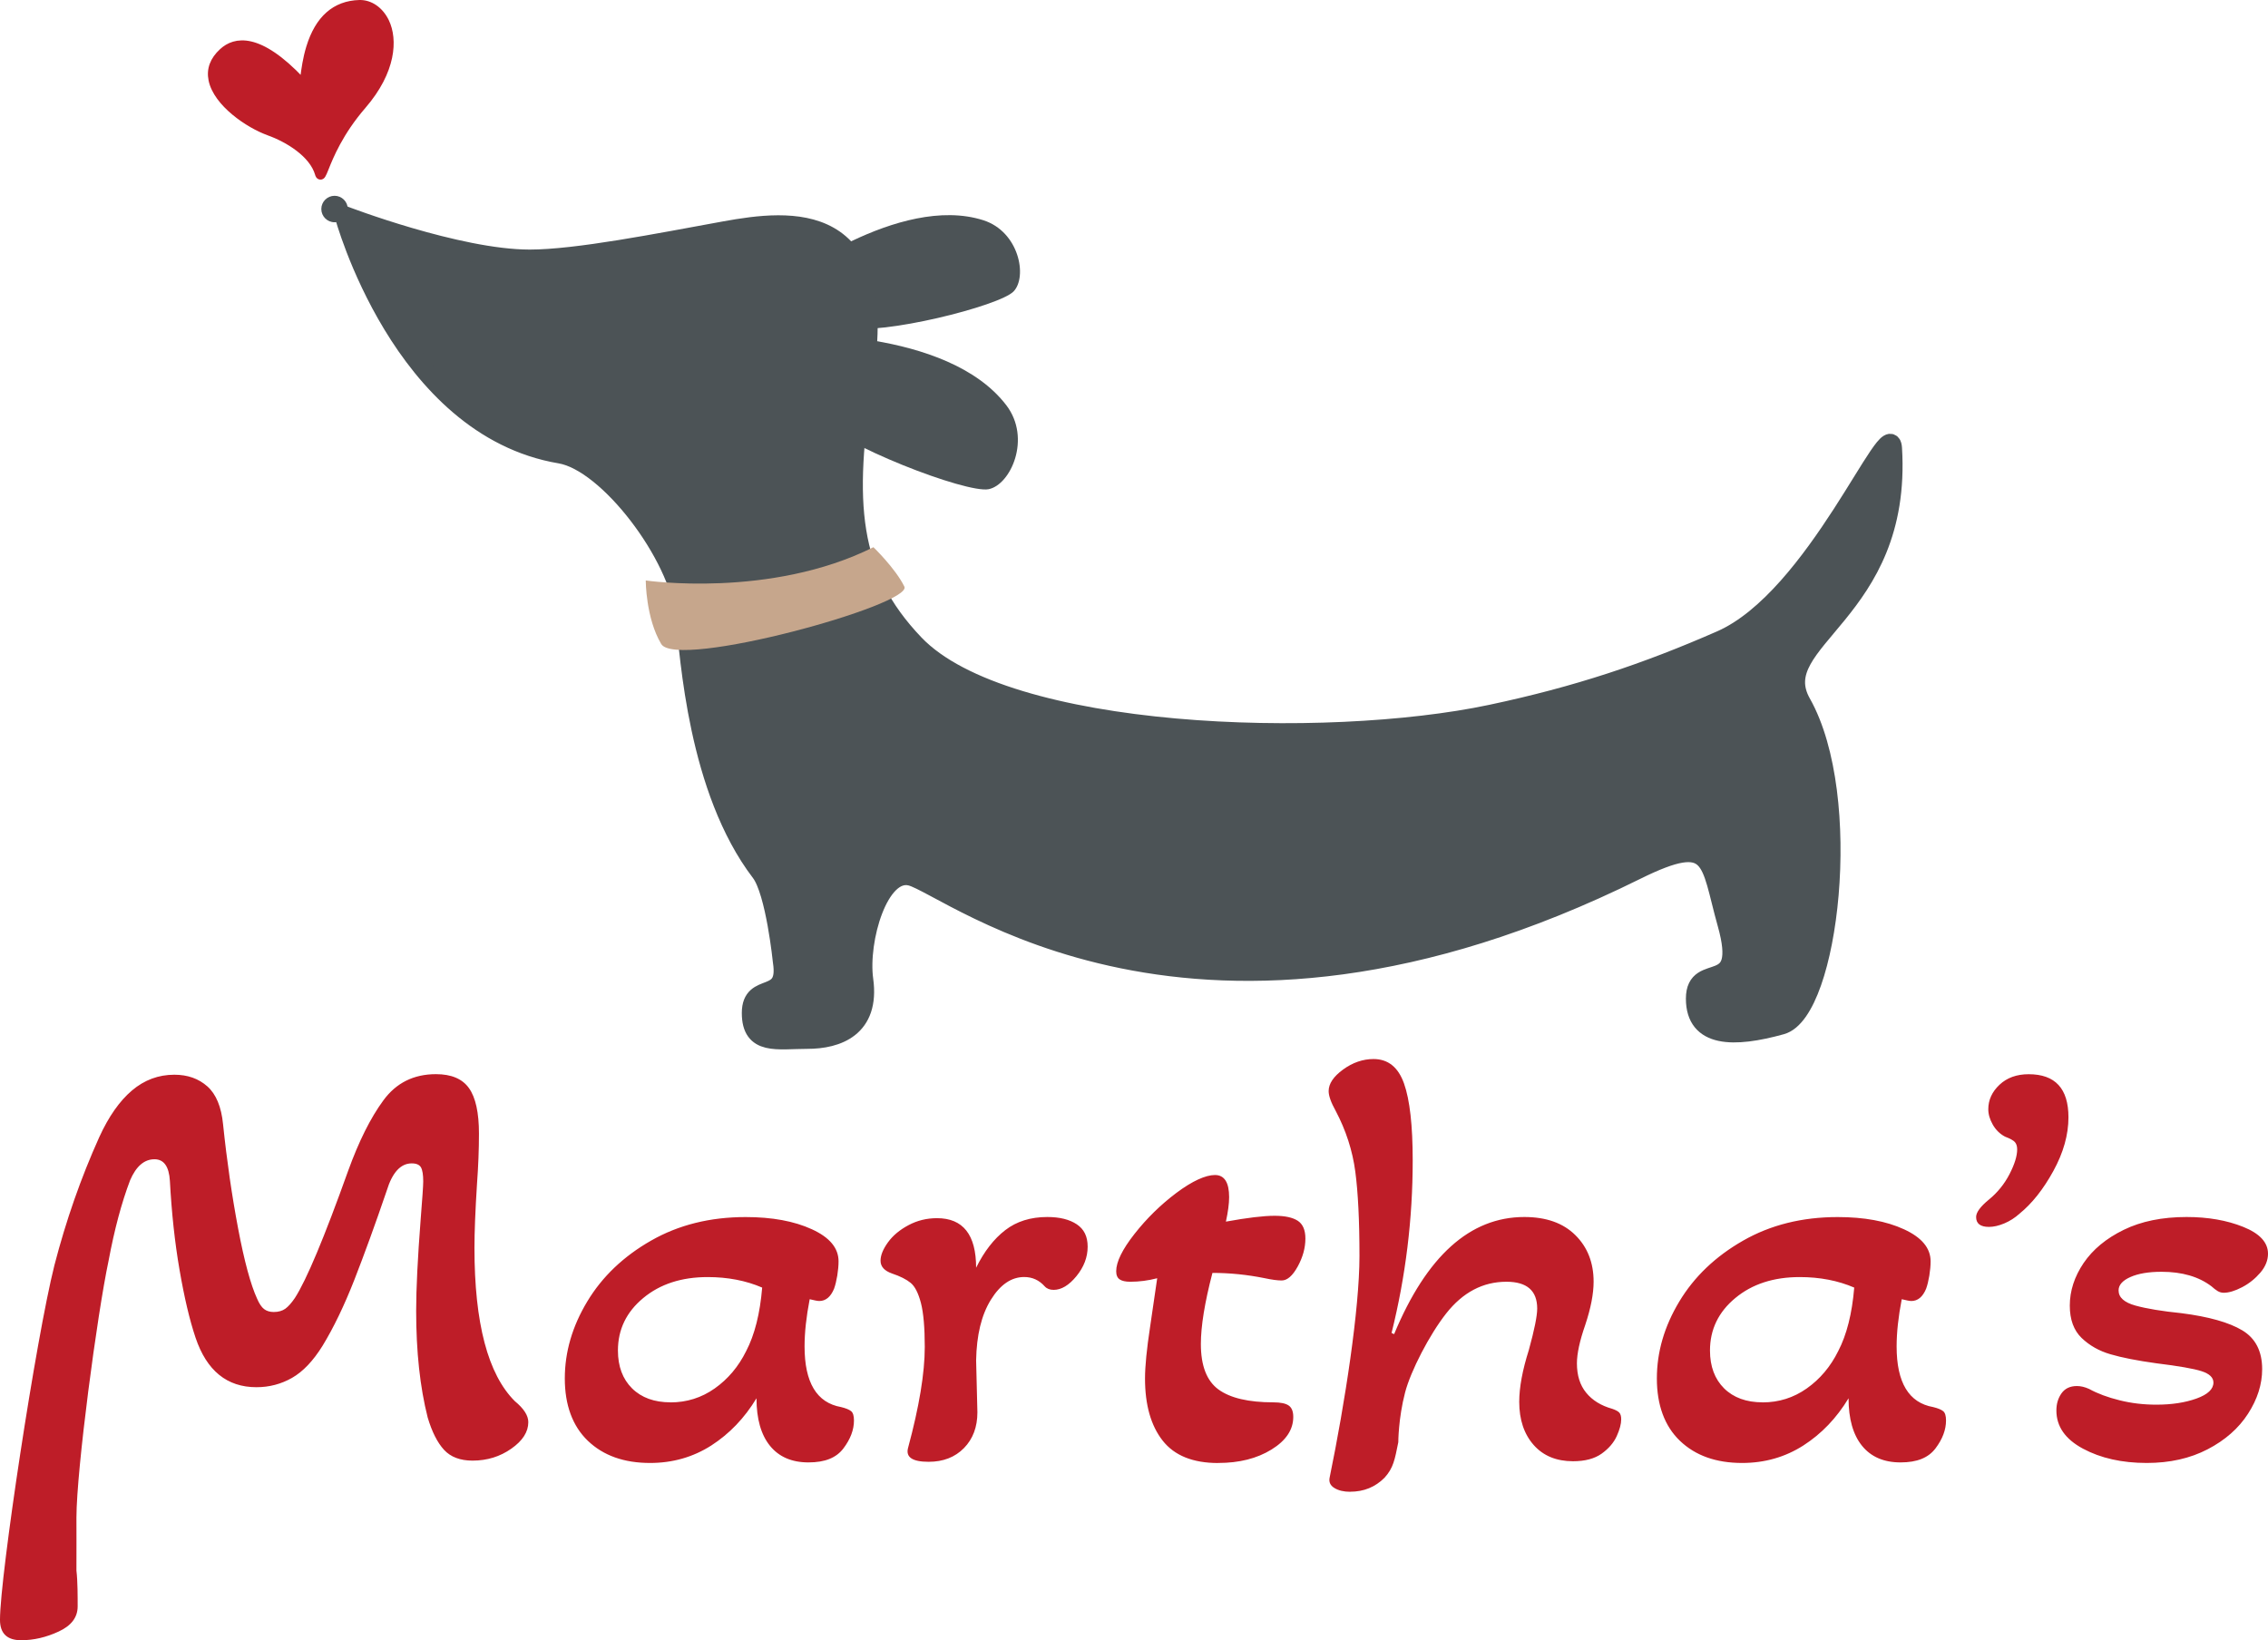
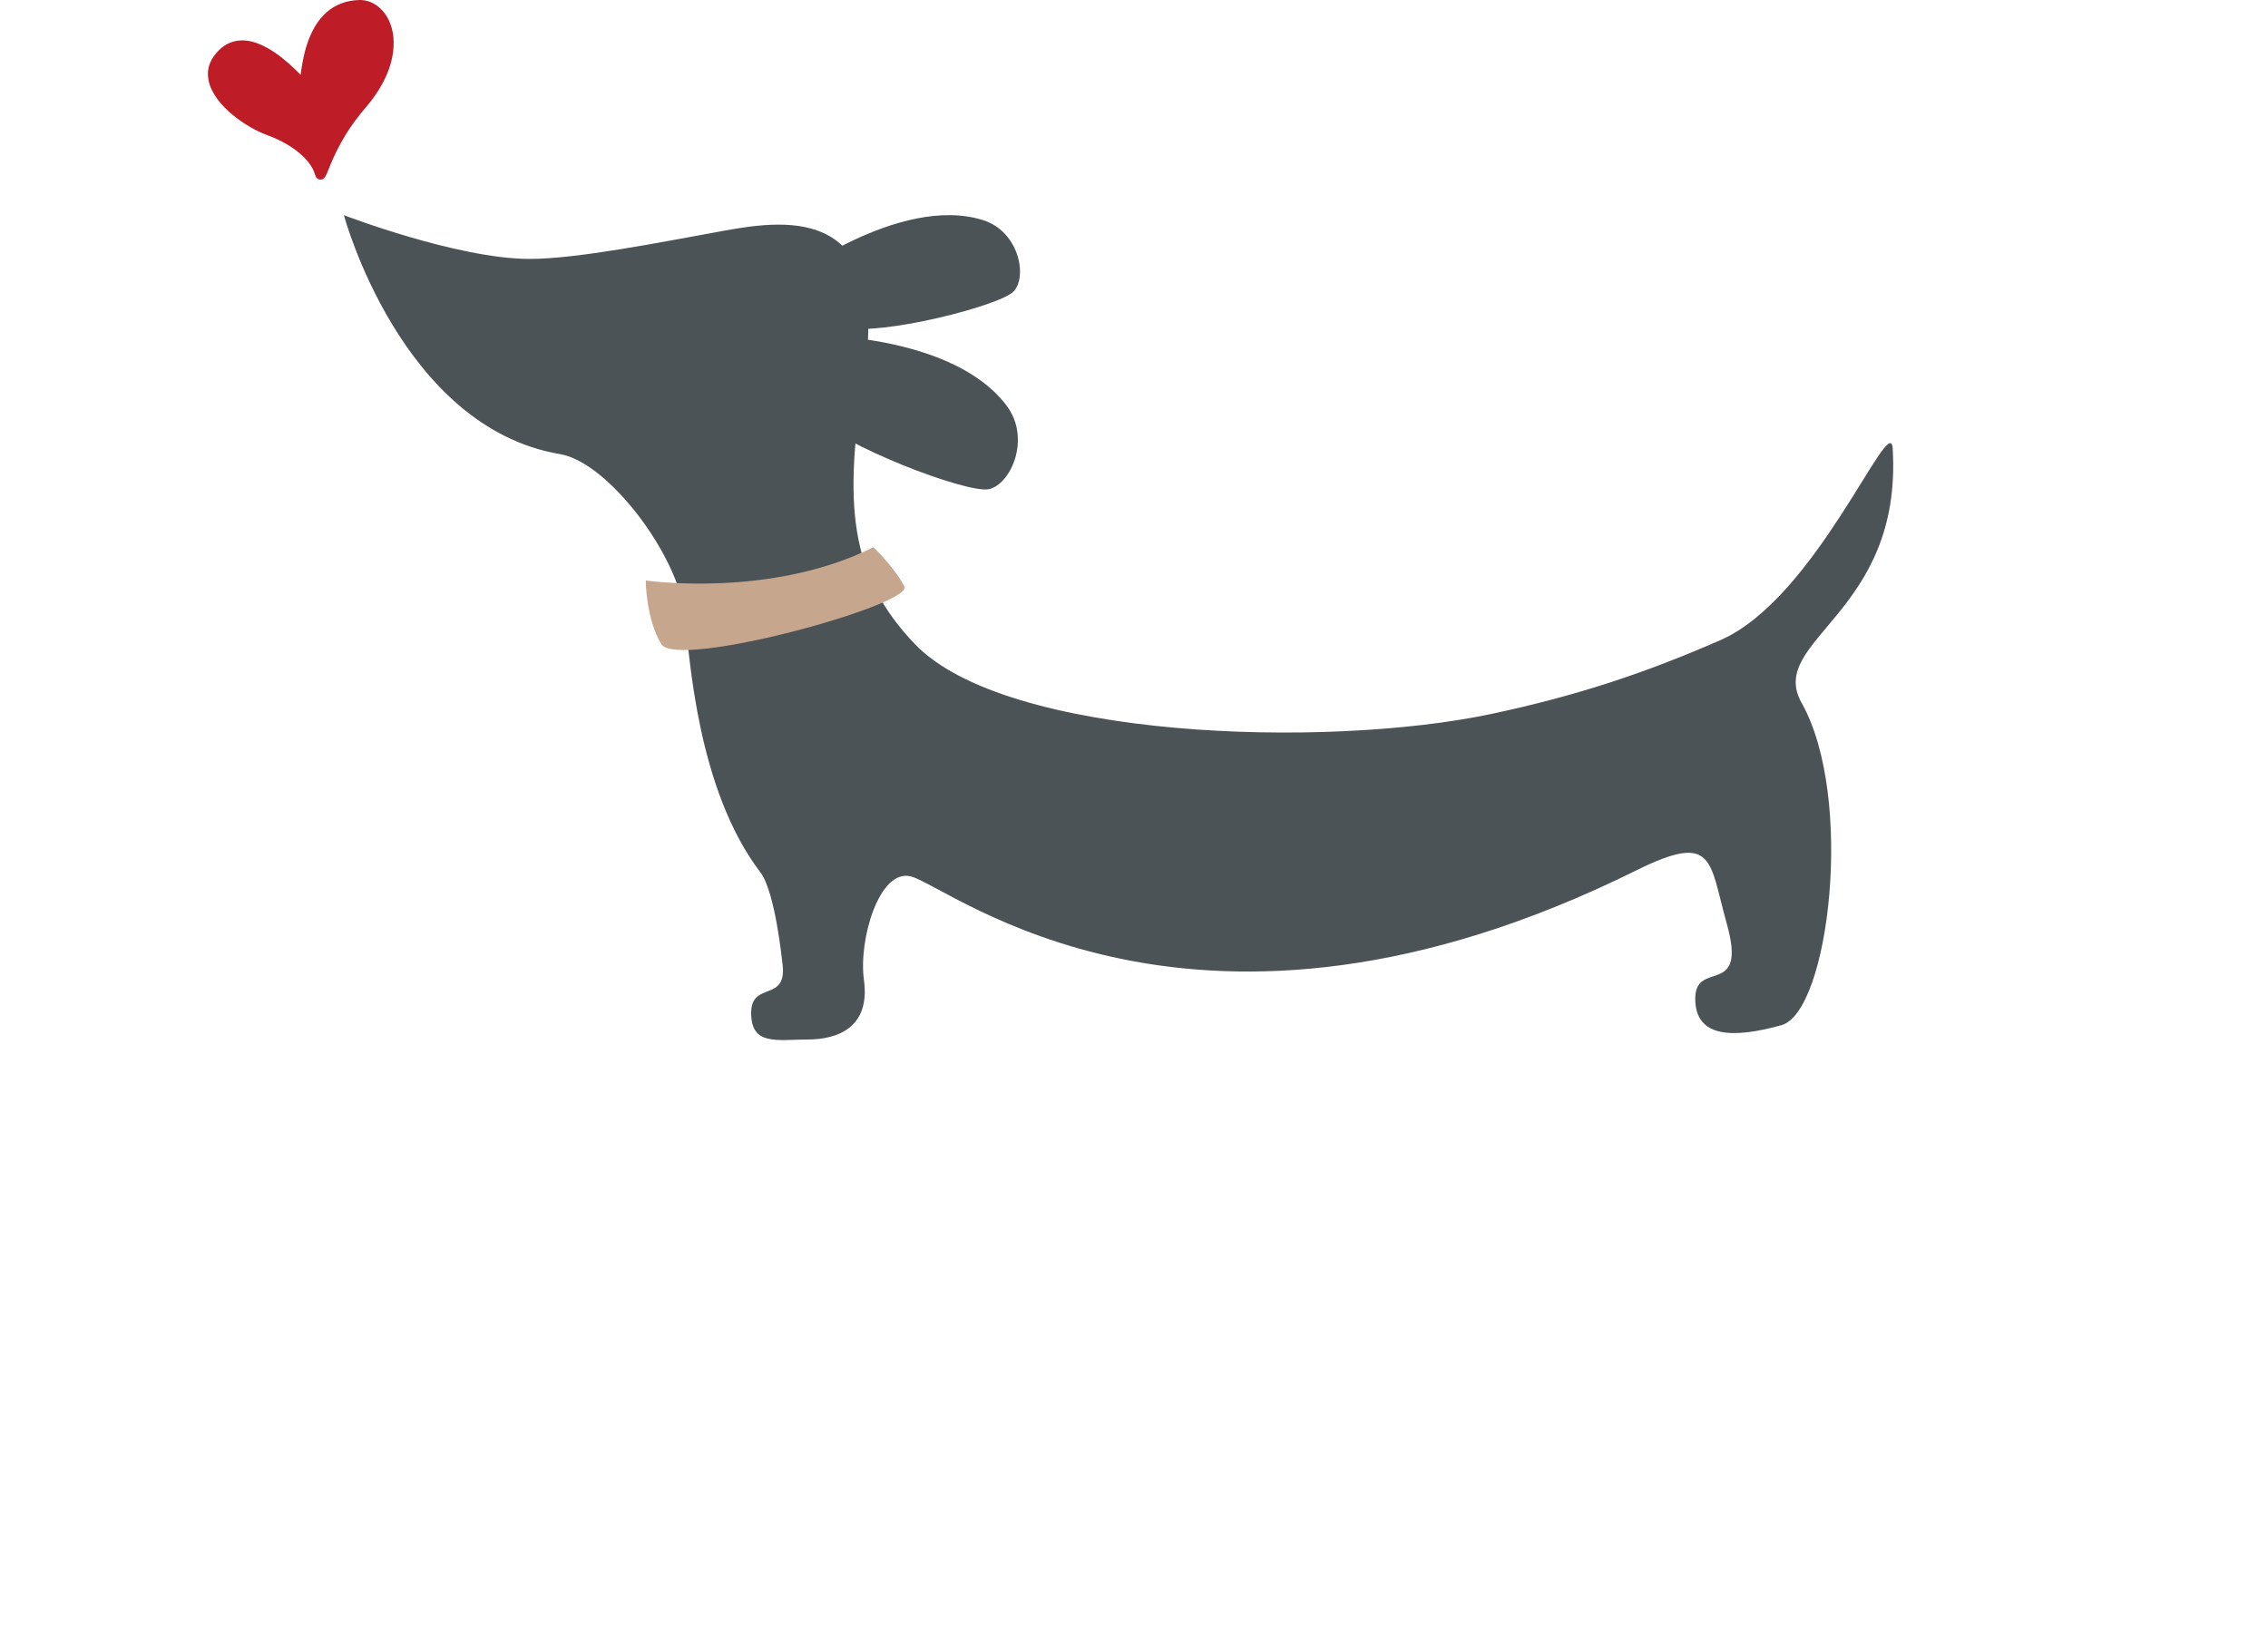
<svg xmlns="http://www.w3.org/2000/svg" viewBox="211.17 142.9 407.7 294.89" id="Ebene_1">
  <defs>
    <style>
      .cls-1, .cls-2, .cls-3 {
        fill: none;
      }

      .cls-2 {
        stroke: #4c5356;
        stroke-width: 3.36px;
      }

      .cls-2, .cls-3 {
        stroke-linejoin: round;
      }

      .cls-4 {
        fill: #be1d28;
      }

      .cls-3 {
        stroke: #be1d28;
        stroke-linecap: round;
        stroke-width: .84px;
      }

      .cls-5 {
        fill: #4c5356;
      }

      .cls-6 {
        clip-path: url(#clippath);
      }

      .cls-7 {
        fill: #c6a68c;
      }
    </style>
    <clipPath id="clippath">
      <rect height="595.28" width="841.89" class="cls-1" />
    </clipPath>
  </defs>
  <g class="cls-6">
-     <path d="M597.07,405.92c4.15,0,7.8-.82,10.95-2.46,3.15-1.64,5.57-3.77,7.26-6.39,1.69-2.62,2.54-5.29,2.54-8.02,0-3.21-1.19-5.54-3.57-6.97-2.38-1.43-6.03-2.46-10.95-3.09-3.46-.35-6.21-.8-8.24-1.36-2.04-.56-3.05-1.47-3.05-2.73,0-.98.71-1.78,2.13-2.41,1.42-.63,3.29-.94,5.59-.94,3.69,0,6.69.87,8.99,2.62.38.35.75.63,1.09.84.35.21.71.31,1.1.31.92,0,2.02-.33,3.29-.99,1.27-.66,2.36-1.54,3.29-2.62.92-1.08,1.38-2.22,1.38-3.41,0-2.02-1.48-3.63-4.44-4.82-2.96-1.19-6.36-1.78-10.2-1.78-4.38,0-8.15.77-11.3,2.31-3.15,1.54-5.55,3.53-7.21,5.97-1.65,2.45-2.48,5-2.48,7.65,0,2.51.71,4.45,2.13,5.82,1.42,1.36,3.15,2.34,5.19,2.93,2.04.6,4.78,1.14,8.24,1.62,3.99.49,6.7.96,8.13,1.42,1.42.46,2.13,1.14,2.13,2.04,0,1.19-1.02,2.15-3.05,2.88-2.04.73-4.44,1.1-7.2,1.1-2.31,0-4.52-.26-6.63-.79-2.11-.52-3.94-1.2-5.47-2.04-.77-.35-1.5-.52-2.19-.52-1.23,0-2.15.44-2.77,1.31-.62.88-.92,1.9-.92,3.09,0,2.86,1.59,5.15,4.78,6.86,3.19,1.71,7.01,2.57,11.47,2.57M568.7,363.48c.84,0,1.77-.21,2.77-.63,1-.42,1.92-1.01,2.77-1.78,2.23-1.82,4.25-4.37,6.05-7.65,1.8-3.28,2.71-6.5,2.71-9.64,0-5.17-2.38-7.75-7.15-7.75-2.15,0-3.9.63-5.24,1.89-1.34,1.26-2.02,2.73-2.02,4.4,0,.91.27,1.83.81,2.78.54.94,1.27,1.66,2.19,2.15.92.35,1.52.68,1.79.99.27.32.4.75.4,1.31,0,1.19-.46,2.67-1.38,4.45-.92,1.78-2.15,3.3-3.69,4.56-1.54,1.26-2.31,2.31-2.31,3.14,0,1.19.77,1.78,2.31,1.78M528.02,395.02c-2.92,0-5.23-.84-6.92-2.51-1.69-1.68-2.54-3.95-2.54-6.81,0-3.77,1.52-6.92,4.55-9.43,3.03-2.52,6.9-3.77,11.58-3.77,3.61,0,6.88.63,9.8,1.89-.39,4.68-1.35,8.49-2.88,11.42-1.38,2.79-3.27,5.03-5.65,6.71-2.38,1.68-5.03,2.51-7.95,2.51M524.33,405.92c4.07,0,7.74-1.05,11.01-3.14,3.27-2.1,5.97-4.92,8.13-8.49,0,3.7.81,6.55,2.42,8.54s3.92,2.99,6.92,2.99,5.01-.84,6.28-2.51c1.27-1.68,1.9-3.35,1.9-5.03,0-.84-.17-1.4-.52-1.68-.35-.28-.94-.52-1.79-.73-4.38-.77-6.57-4.4-6.57-10.9,0-2.51.31-5.34.92-8.49.84.21,1.42.32,1.73.32,1.15,0,2.04-.73,2.65-2.2.23-.63.42-1.42.58-2.36.15-.94.23-1.8.23-2.57,0-2.38-1.6-4.3-4.78-5.76-3.19-1.47-7.17-2.2-11.93-2.2-6.38,0-12.05,1.41-17,4.24-4.96,2.83-8.78,6.48-11.47,10.95-2.69,4.47-4.03,9.08-4.03,13.83s1.38,8.56,4.15,11.21c2.77,2.65,6.49,3.98,11.18,3.98M453.88,411.09c2.46,0,4.51-.84,6.17-2.51,1.6-1.75,1.85-3.26,2.48-6.39,0,0,0-4.26,1.22-8.94,1.01-3.87,4.38-10.39,7.38-14.2,3-3.81,6.61-5.71,10.84-5.71,3.69,0,5.53,1.61,5.53,4.82,0,1.33-.5,3.81-1.5,7.44-1.15,3.63-1.73,6.74-1.73,9.33,0,3.21.87,5.8,2.59,7.75,1.73,1.96,4.09,2.93,7.09,2.93,2.15,0,3.86-.46,5.13-1.36,1.27-.91,2.17-1.96,2.71-3.14.54-1.19.81-2.2.81-3.04,0-.56-.12-.96-.35-1.21-.23-.24-.65-.47-1.27-.68-2-.56-3.56-1.52-4.67-2.88-1.12-1.36-1.67-3.13-1.67-5.29,0-1.74.5-4.05,1.5-6.92,1-3,1.5-5.59,1.5-7.76,0-3.42-1.1-6.22-3.29-8.38-2.19-2.17-5.24-3.25-9.17-3.25-9.76,0-17.56,7.02-23.4,21.06l-.46-.21c2.54-10.2,3.8-20.54,3.8-31.02,0-6.29-.52-10.9-1.56-13.83-1.04-2.93-2.86-4.4-5.48-4.4-1.92,0-3.75.63-5.48,1.89-1.73,1.26-2.59,2.55-2.59,3.88,0,.84.42,2.03,1.27,3.56,1.84,3.49,3.02,7.13,3.52,10.9.5,3.77.75,8.84.75,15.2,0,9.5-2.6,26.38-5.37,39.86-.15.77.13,1.38.86,1.83.73.45,1.67.68,2.82.68M430.16,405.92c3.77,0,6.96-.8,9.57-2.41,2.61-1.61,3.92-3.56,3.92-5.87,0-.98-.27-1.66-.81-2.04-.54-.38-1.46-.58-2.77-.58-4.46,0-7.74-.77-9.86-2.31-2.11-1.54-3.17-4.26-3.17-8.17,0-3.21.69-7.47,2.08-12.79,3.15,0,6.26.32,9.34.94,1.31.28,2.34.42,3.11.42,1,0,1.96-.84,2.88-2.51.92-1.68,1.38-3.35,1.38-5.03,0-1.54-.46-2.6-1.38-3.2-.92-.59-2.3-.89-4.15-.89-2,0-4.92.35-8.76,1.05.38-1.75.58-3.21.58-4.4,0-2.65-.85-3.98-2.54-3.98s-4.07,1.07-6.92,3.2c-2.84,2.13-5.36,4.6-7.55,7.39-2.19,2.79-3.29,5.03-3.29,6.71,0,.7.21,1.19.63,1.47.42.28,1.05.42,1.9.42,1.61,0,3.23-.21,4.84-.63l-1.27,8.7c-.62,4.05-.92,7.16-.92,9.33,0,4.75,1.06,8.47,3.17,11.16,2.11,2.69,5.44,4.03,9.97,4.03M378.11,405.71c2.61,0,4.73-.82,6.34-2.46,1.61-1.64,2.42-3.79,2.42-6.44l-.23-9.33c.08-4.54.96-8.17,2.65-10.9,1.69-2.73,3.69-4.09,5.99-4.09,1.46,0,2.69.56,3.69,1.68.38.42.92.63,1.61.63,1.38,0,2.75-.82,4.09-2.46,1.34-1.64,2.02-3.41,2.02-5.29s-.65-3.16-1.96-4.04c-1.31-.87-3.07-1.31-5.3-1.31-3,0-5.52.79-7.55,2.36-2.04,1.57-3.79,3.82-5.24,6.76,0-5.94-2.35-8.91-7.03-8.91-1.85,0-3.56.42-5.13,1.26-1.58.84-2.81,1.87-3.69,3.09-.88,1.22-1.33,2.32-1.33,3.3,0,1.05.69,1.82,2.07,2.3,1.46.49,2.57,1.05,3.34,1.68.77.63,1.38,1.83,1.85,3.62.46,1.78.69,4.42.69,7.91,0,4.68-1,10.73-3,18.13-.46,1.68.77,2.51,3.69,2.51M331.71,395.02c-2.92,0-5.23-.84-6.92-2.51-1.69-1.68-2.54-3.95-2.54-6.81,0-3.77,1.52-6.92,4.55-9.43,3.03-2.52,6.9-3.77,11.58-3.77,3.61,0,6.88.63,9.8,1.89-.39,4.68-1.35,8.49-2.88,11.42-1.38,2.79-3.27,5.03-5.65,6.71-2.38,1.68-5.04,2.51-7.95,2.51M328.02,405.92c4.07,0,7.74-1.05,11.01-3.14,3.26-2.1,5.97-4.92,8.13-8.49,0,3.7.81,6.55,2.42,8.54s3.92,2.99,6.92,2.99,5.01-.84,6.28-2.51c1.27-1.68,1.9-3.35,1.9-5.03,0-.84-.17-1.4-.52-1.68-.35-.28-.94-.52-1.79-.73-4.38-.77-6.57-4.4-6.57-10.9,0-2.51.31-5.34.92-8.49.85.21,1.42.32,1.73.32,1.15,0,2.04-.73,2.65-2.2.23-.63.42-1.42.58-2.36.15-.94.23-1.8.23-2.57,0-2.38-1.59-4.3-4.78-5.76-3.19-1.47-7.17-2.2-11.93-2.2-6.38,0-12.05,1.41-17,4.24-4.96,2.83-8.78,6.48-11.47,10.95-2.69,4.47-4.03,9.08-4.03,13.83s1.38,8.56,4.15,11.21c2.77,2.65,6.49,3.98,11.18,3.98M214.99,437.79c2.23,0,4.48-.52,6.74-1.57,2.27-1.05,3.4-2.55,3.4-4.51,0-1.68.01-4.5-.22-6.45.02-4.29,0-7.09,0-9.53.02-8.65,3.71-36.42,5.79-46.23,1.04-5.55,2.32-10.36,3.86-14.41,1.08-2.51,2.54-3.77,4.38-3.77,1.69,0,2.61,1.29,2.77,3.88.31,5.73.88,11.06,1.73,15.98.85,4.93,1.8,9,2.88,12.21,2,5.94,5.65,8.91,10.95,8.91,2.3,0,4.44-.56,6.4-1.68,1.96-1.12,3.79-3.04,5.48-5.76,2-3.28,3.9-7.23,5.71-11.84,1.8-4.61,3.75-9.96,5.82-16.03,1-3.28,2.5-4.93,4.5-4.93.85,0,1.4.25,1.67.73.27.49.4,1.33.4,2.51,0,.77-.16,3.04-.46,6.81-.54,6.99-.81,12.47-.81,16.45,0,7.34.69,13.73,2.07,19.18.77,2.59,1.75,4.52,2.94,5.82,1.19,1.29,2.9,1.94,5.13,1.94,2.61,0,4.94-.72,6.97-2.15,2.04-1.43,3.05-3.02,3.05-4.77,0-1.19-.81-2.44-2.42-3.77-4.84-4.82-7.26-14.01-7.26-27.56,0-2.79.15-6.64.46-11.53.23-3.14.35-6.15.35-9.01,0-3.77-.6-6.5-1.79-8.17-1.19-1.68-3.17-2.52-5.94-2.52-4,0-7.15,1.57-9.45,4.71-2.31,3.14-4.42,7.37-6.34,12.68-4.3,12.02-7.49,19.63-9.57,22.85-.62.91-1.19,1.55-1.73,1.94-.54.38-1.23.58-2.07.58-.69,0-1.27-.17-1.73-.52-.46-.35-.88-.98-1.27-1.89-1.15-2.52-2.29-6.71-3.4-12.58-1.11-5.87-2.02-12.12-2.71-18.76-.31-3.14-1.25-5.41-2.82-6.81-1.58-1.4-3.55-2.1-5.94-2.1-2.84,0-5.38.94-7.61,2.83-2.23,1.89-4.19,4.68-5.88,8.38-3.31,7.34-5.99,15.02-8.07,23.06-3.31,13.13-9.78,55.84-9.78,63.73,0,2.45,1.27,3.67,3.8,3.67" class="cls-4" />
    <path d="M352.07,193.56s20.71-15.89,35.85-11.07c6.44,2.05,7.98,10.15,5.46,12.8-2.53,2.64-23.92,7.96-29.87,6.49-6.93-1.71-11.44-8.21-11.44-8.21" class="cls-5" />
    <path d="M352.49,203.03s28.9-1.26,39.58,12.73c4.54,5.95.79,14.29-3.18,15.09-3.97.79-26.77-7.98-31.23-13.09-5.2-5.96-5.17-14.73-5.17-14.73" class="cls-5" />
    <path d="M259.41,166.82c-3.65-1.3-9.45-5.22-10.33-9.52-.4-1.95.25-3.71,1.94-5.26,2.34-2.15,6.75-2.99,14.49,5.22.03-.18.05-.39.08-.59.17-1.29.42-3.23,1.05-5.29,1.6-5.23,4.68-7.94,9.14-8.06,2.01-.05,3.89,1.26,4.92,3.42,1.55,3.26,1.27,8.99-4.15,15.27-4.16,4.81-5.88,9.12-6.71,11.19-.49,1.22-.64,1.59-1.08,1.57-.39-.02-.51-.43-.54-.56-1.01-3.49-5.37-6.16-8.8-7.38" class="cls-4" />
    <path d="M259.41,166.82c-3.65-1.3-9.45-5.22-10.33-9.52-.4-1.95.25-3.71,1.94-5.26,2.34-2.15,6.75-2.99,14.49,5.22.03-.18.05-.39.08-.59.17-1.29.42-3.23,1.05-5.29,1.6-5.23,4.68-7.94,9.14-8.06,2.01-.05,3.89,1.26,4.92,3.42,1.55,3.26,1.27,8.99-4.15,15.27-4.16,4.81-5.88,9.12-6.71,11.19-.49,1.22-.64,1.59-1.08,1.57-.39-.02-.51-.43-.54-.56-1.01-3.49-5.37-6.16-8.8-7.38Z" class="cls-3" />
    <path d="M272.99,181.59s10.25,38.14,38.88,42.96c8.59,1.45,21.22,18.08,22.41,28.95.83,7.57,2.24,31.37,13.59,46.25,2.65,3.48,3.91,16.02,3.91,16.02,1.19,7.63-5.58,3.29-5.58,9.25s4.69,4.77,10.1,4.77,11.36-2.11,10.17-10.73c-.99-7.18,2.74-20.02,8.42-18.6,7.09,1.77,51.02,38.27,130.39-1.06,14.18-7.03,13.11-1.77,16.3,9.57,3.78,13.44-5.67,6.32-5.67,13.47s6.95,7.15,15.5,4.77c8.55-2.39,13.17-41,3.63-57.92-6.41-11.38,18.19-15.99,16.36-45.79-.43-6.93-13.72,26.92-30.89,34.45-13.34,5.85-25.77,10.03-41.32,13.32-29.67,6.28-87.21,4.52-103.58-12.59-11.92-12.47-12.72-25.43-9.14-48.09,4.77-30.27-13.11-28.4-25.03-26.23-11.92,2.17-26.58,5.09-35.06,5.09-12.95,0-33.38-7.86-33.38-7.86" class="cls-5" />
-     <path d="M272.99,181.59s10.25,38.14,38.88,42.96c8.59,1.45,21.22,18.08,22.41,28.95.83,7.57,2.24,31.37,13.59,46.25,2.65,3.48,3.91,16.02,3.91,16.02,1.19,7.63-5.58,3.29-5.58,9.25s4.69,4.77,10.1,4.77,11.36-2.11,10.17-10.73c-.99-7.18,2.74-20.02,8.42-18.6,7.09,1.77,51.02,38.27,130.39-1.06,14.18-7.03,13.11-1.77,16.3,9.57,3.78,13.44-5.67,6.32-5.67,13.47s6.95,7.15,15.5,4.77c8.55-2.39,13.17-41,3.63-57.92-6.41-11.38,18.19-15.99,16.36-45.79-.43-6.93-13.72,26.92-30.89,34.45-13.34,5.85-25.77,10.03-41.32,13.32-29.67,6.28-87.21,4.52-103.58-12.59-11.92-12.47-12.72-25.43-9.14-48.09,4.77-30.27-13.11-28.4-25.03-26.23-11.92,2.17-26.58,5.09-35.06,5.09-12.95,0-33.38-7.86-33.38-7.86Z" class="cls-2" />
-     <path d="M271.31,182.86c1.32,0,2.38-1.07,2.38-2.38s-1.07-2.38-2.38-2.38-2.38,1.07-2.38,2.38,1.07,2.38,2.38,2.38" class="cls-5" />
    <path d="M327.25,247.26s22.39,3.28,40.93-5.98c0,0,3.97,3.83,5.56,7.08,1.59,3.25-40.93,14.99-43.71,10.32-2.78-4.67-2.78-11.42-2.78-11.42" class="cls-7" />
  </g>
</svg>